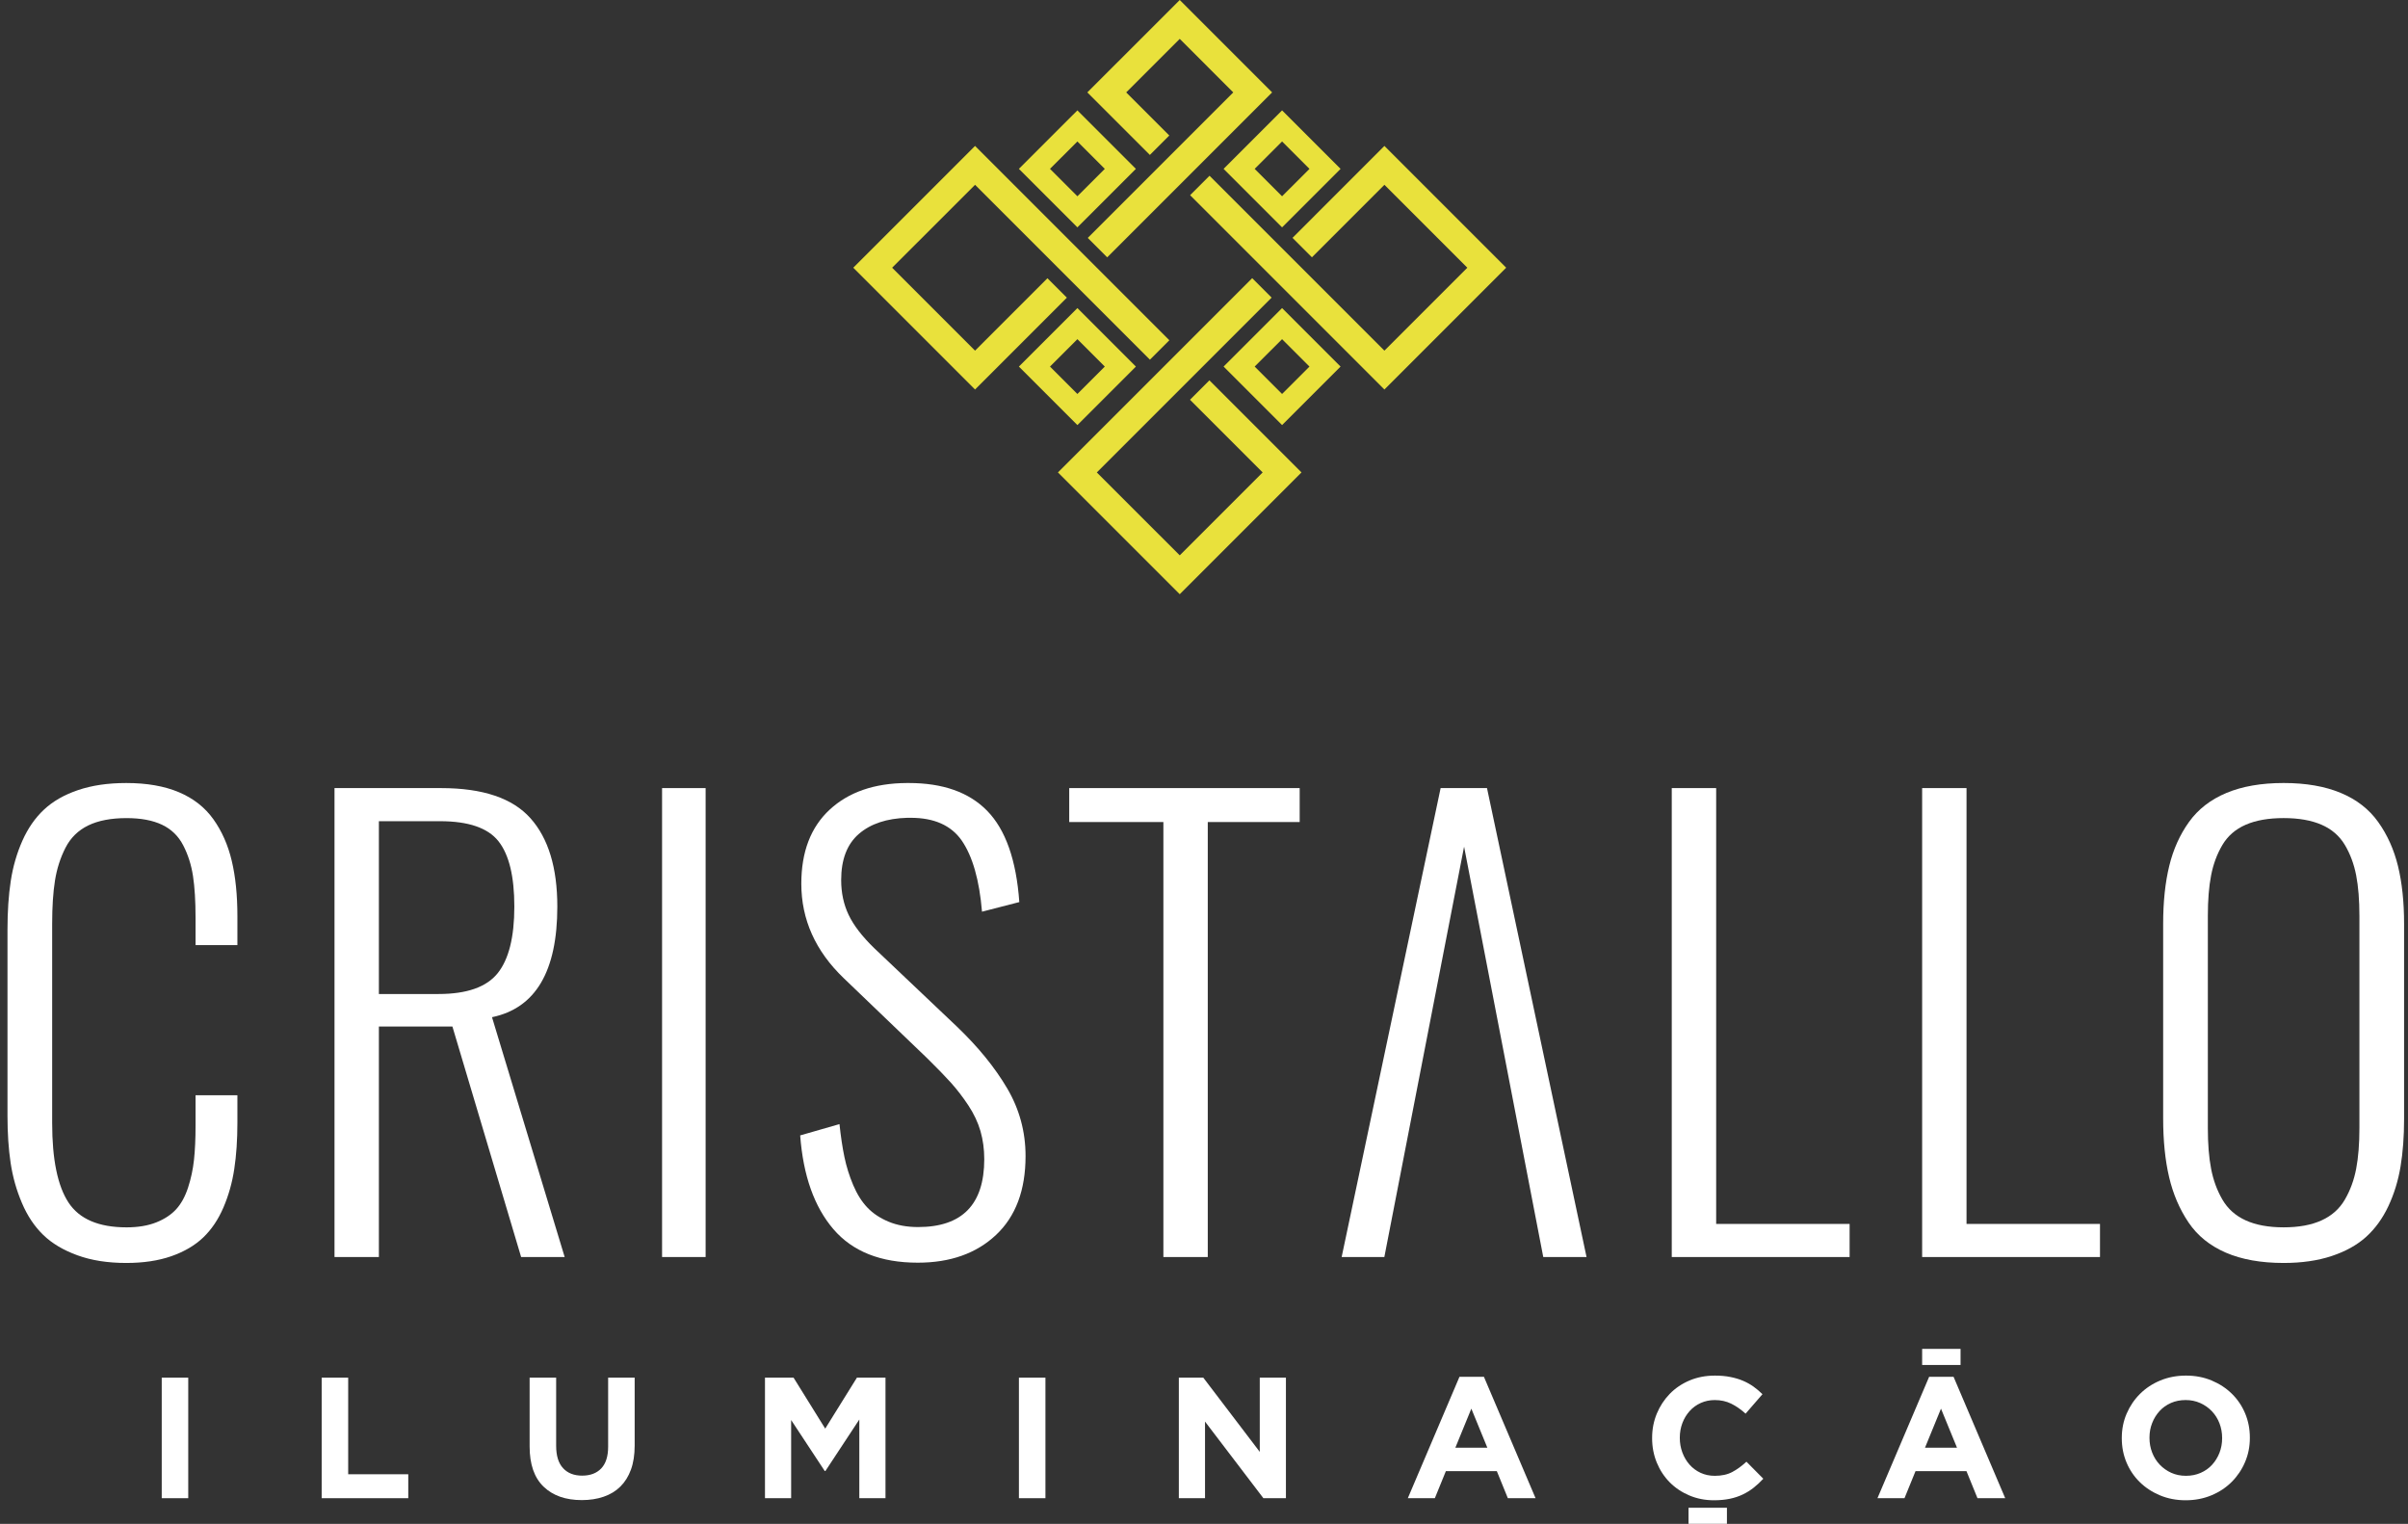
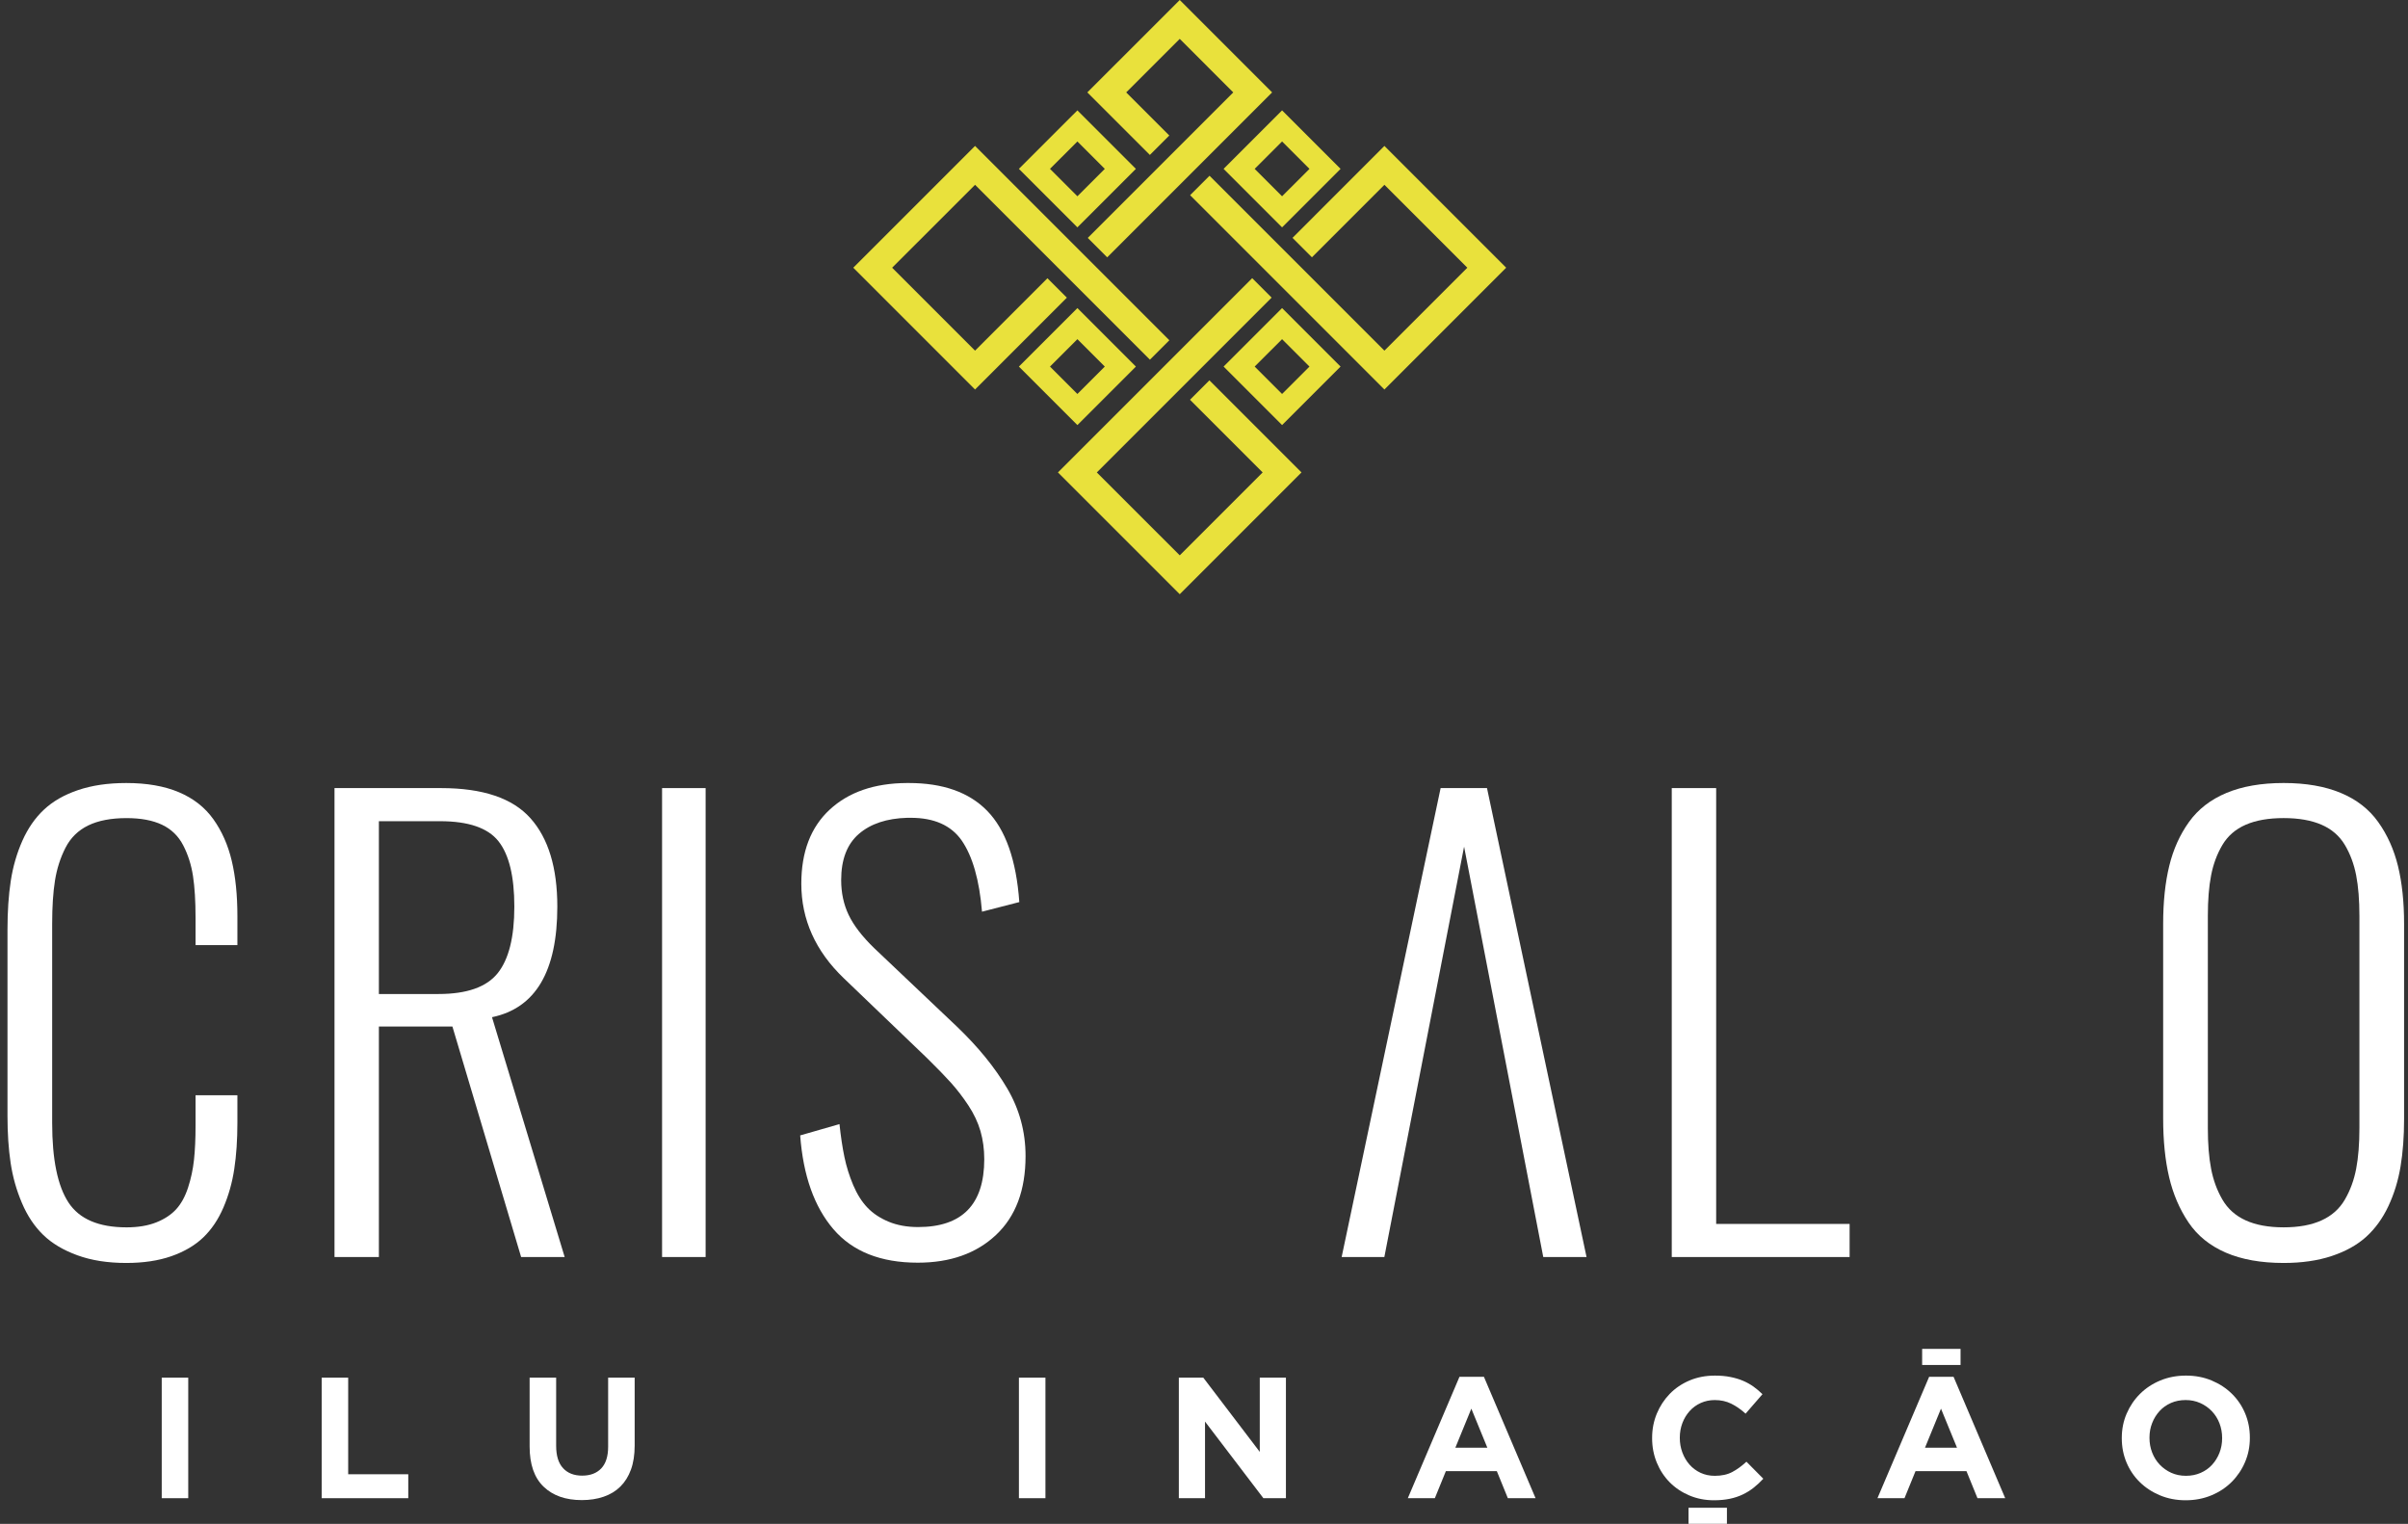
<svg xmlns="http://www.w3.org/2000/svg" xmlns:xlink="http://www.w3.org/1999/xlink" version="1.1" id="Camada_1" x="0px" y="0px" width="672px" height="425.197px" viewBox="60.35 0 672 425.197" enable-background="new 60.35 0 672 425.197" xml:space="preserve">
  <rect x="60.35" y="0" width="672" height="425.197" fill="#333333" stroke="none" />
  <g>
    <g>
      <defs>
        <rect id="SVGID_1_" x="0" y="0" width="793.701" height="425.197" />
      </defs>
      <clipPath id="SVGID_2_">
        <use xlink:href="#SVGID_1_" overflow="visible" />
      </clipPath>
      <path clip-path="url(#SVGID_2_)" fill="#FFFFFF" d="M95.582,352.404c-5.15,0-9.689-0.708-13.608-2.133    c-3.92-1.42-7.102-3.313-9.546-5.681c-2.45-2.366-4.437-5.339-5.957-8.919c-1.529-3.573-2.58-7.312-3.16-11.206    c-0.581-3.892-0.871-8.253-0.871-13.095v-52.007c0-5.055,0.306-9.563,0.909-13.531c0.607-3.978,1.685-7.713,3.231-11.21    c1.555-3.495,3.565-6.402,6.048-8.72c2.467-2.315,5.631-4.133,9.505-5.445c3.864-1.315,8.353-1.973,13.449-1.973    c5.74,0,10.629,0.854,14.686,2.563c4.048,1.71,7.258,4.22,9.624,7.537c2.368,3.315,4.08,7.179,5.129,11.599    c1.055,4.417,1.579,9.58,1.579,15.475v8.048h-11.678v-7.658c0-4.626-0.239-8.495-0.711-11.599    c-0.475-3.107-1.381-5.958-2.726-8.565c-1.341-2.602-3.314-4.521-5.919-5.757c-2.605-1.237-5.901-1.854-9.905-1.854    c-4.308,0-7.877,0.682-10.689,2.049s-4.93,3.451-6.351,6.233c-1.425,2.792-2.397,5.828-2.924,9.115    c-0.526,3.294-0.792,7.327-0.792,12.116v55.555c0,10.152,1.521,17.547,4.542,22.171c3.024,4.632,8.432,6.953,16.214,6.953    c3.214,0,5.978-0.467,8.291-1.383c2.312-0.92,4.166-2.146,5.566-3.671c1.388-1.524,2.494-3.539,3.312-6.038    c0.814-2.497,1.368-5.078,1.655-7.733c0.289-2.655,0.437-5.823,0.437-9.508v-8.524h11.678v7.653c0,4.787-0.289,9.09-0.873,12.903    c-0.57,3.818-1.587,7.405-3.031,10.771c-1.45,3.369-3.33,6.153-5.646,8.365c-2.315,2.211-5.271,3.945-8.879,5.212    C104.57,351.772,100.373,352.404,95.582,352.404" />
    </g>
    <g>
      <defs>
        <rect id="SVGID_3_" x="0" y="0" width="793.701" height="425.197" />
      </defs>
      <clipPath id="SVGID_4_">
        <use xlink:href="#SVGID_3_" overflow="visible" />
      </clipPath>
      <path clip-path="url(#SVGID_4_)" fill="#FFFFFF" d="M153.7,350.748V219.903h29.746c11.631,0,19.945,2.807,24.938,8.409    c5.002,5.602,7.497,13.818,7.497,24.657c0,18.048-6.07,28.333-18.228,30.858l20.279,66.919H205.78l-19.176-64.315h-20.518v64.315    L153.7,350.748L153.7,350.748z M166.087,277.357h16.65c7.893,0,13.387-1.935,16.495-5.799c3.101-3.874,4.654-10.062,4.654-18.589    c0-8.413-1.471-14.49-4.419-18.226c-2.944-3.735-8.391-5.604-16.335-5.604h-17.046V277.357L166.087,277.357z" />
    </g>
    <g>
      <defs>
        <rect id="SVGID_5_" x="0" y="0" width="793.701" height="425.197" />
      </defs>
      <clipPath id="SVGID_6_">
        <use xlink:href="#SVGID_5_" overflow="visible" />
      </clipPath>
      <rect x="245.115" y="219.903" clip-path="url(#SVGID_6_)" fill="#FFFFFF" width="12.153" height="130.845" />
    </g>
    <g>
      <defs>
        <rect id="SVGID_7_" x="0" y="0" width="793.701" height="425.197" />
      </defs>
      <clipPath id="SVGID_8_">
        <use xlink:href="#SVGID_7_" overflow="visible" />
      </clipPath>
      <path clip-path="url(#SVGID_8_)" fill="#FFFFFF" d="M316.479,352.326c-10.358,0-18.211-3.118-23.555-9.354    c-5.336-6.23-8.43-14.949-9.268-26.159l10.966-3.154c0.372,3.474,0.827,6.538,1.384,9.193c0.552,2.654,1.365,5.258,2.442,7.813    c1.08,2.55,2.397,4.642,3.95,6.271c1.549,1.63,3.521,2.946,5.916,3.947c2.398,0.996,5.143,1.503,8.247,1.503    c12.312,0,18.467-6.313,18.467-18.944c0-2.789-0.358-5.403-1.063-7.852c-0.713-2.446-1.847-4.84-3.397-7.183    c-1.554-2.342-3.182-4.454-4.892-6.355c-1.711-1.89-3.935-4.179-6.669-6.862l-23.2-22.252    c-7.895-7.576-11.836-16.363-11.836-26.357c0-8.894,2.637-15.783,7.932-20.678c5.285-4.892,12.455-7.362,21.503-7.418h0.553    c9.521,0,16.809,2.576,21.858,7.733c5.156,5.261,8.153,13.759,8.991,25.488l-10.411,2.682c-0.737-8.837-2.631-15.464-5.679-19.884    c-2.95-4.208-7.686-6.313-14.205-6.313h-0.947c-5.734,0.158-10.252,1.656-13.537,4.498c-3.284,2.845-4.935,7.13-4.935,12.862    c0,3.582,0.699,6.826,2.094,9.747c1.397,2.919,3.775,6.014,7.139,9.271l23.048,21.861c5.944,5.682,10.625,11.431,14.045,17.244    c3.419,5.811,5.13,12.109,5.13,18.898c0,9.523-2.752,16.858-8.251,22.018C332.806,349.75,325.532,352.326,316.479,352.326" />
    </g>
    <g>
      <defs>
-         <rect id="SVGID_9_" x="0" y="0" width="793.701" height="425.197" />
-       </defs>
+         </defs>
      <clipPath id="SVGID_10_">
        <use xlink:href="#SVGID_9_" overflow="visible" />
      </clipPath>
      <polygon clip-path="url(#SVGID_10_)" fill="#FFFFFF" points="385.015,350.748 385.015,229.375 358.739,229.375 358.739,219.902     423.052,219.902 423.052,229.375 397.402,229.375 397.402,350.748   " />
    </g>
    <g>
      <defs>
        <rect id="SVGID_11_" x="0" y="0" width="793.701" height="425.197" />
      </defs>
      <clipPath id="SVGID_12_">
        <use xlink:href="#SVGID_11_" overflow="visible" />
      </clipPath>
      <polygon clip-path="url(#SVGID_12_)" fill="#FFFFFF" points="475.326,219.903 462.385,219.903 434.764,350.748 446.68,350.748     468.933,236.243 491.027,350.748 503.107,350.748   " />
    </g>
    <g>
      <defs>
        <rect id="SVGID_13_" x="0" y="0" width="793.701" height="425.197" />
      </defs>
      <clipPath id="SVGID_14_">
        <use xlink:href="#SVGID_13_" overflow="visible" />
      </clipPath>
      <polygon clip-path="url(#SVGID_14_)" fill="#FFFFFF" points="526.888,350.748 526.888,219.902 539.279,219.902 539.279,341.513     576.521,341.513 576.521,350.748   " />
    </g>
    <g>
      <defs>
        <rect id="SVGID_15_" x="0" y="0" width="793.701" height="425.197" />
      </defs>
      <clipPath id="SVGID_16_">
        <use xlink:href="#SVGID_15_" overflow="visible" />
      </clipPath>
-       <polygon clip-path="url(#SVGID_16_)" fill="#FFFFFF" points="596.76,350.748 596.76,219.902 609.147,219.902 609.147,341.513     646.394,341.513 646.394,350.748   " />
    </g>
    <g>
      <defs>
        <rect id="SVGID_17_" x="0" y="0" width="793.701" height="425.197" />
      </defs>
      <clipPath id="SVGID_18_">
        <use xlink:href="#SVGID_17_" overflow="visible" />
      </clipPath>
      <path clip-path="url(#SVGID_18_)" fill="#FFFFFF" d="M697.641,352.404c-6.307,0-11.688-0.961-16.135-2.881    c-4.444-1.921-7.919-4.735-10.415-8.44c-2.5-3.709-4.305-7.922-5.408-12.628c-1.106-4.708-1.661-10.164-1.661-16.38v-54.288    c0-6.158,0.57-11.547,1.701-16.179c1.129-4.629,2.97-8.719,5.524-12.27c2.55-3.552,6.033-6.249,10.454-8.092    c4.419-1.84,9.732-2.762,15.938-2.762c6.21,0,11.523,0.922,15.942,2.762c4.424,1.843,7.903,4.55,10.455,8.128    c2.555,3.577,4.395,7.684,5.527,12.311c1.129,4.632,1.695,9.995,1.695,16.102v54.451c0,4.893-0.331,9.313-0.987,13.252    c-0.656,3.951-1.787,7.632-3.39,11.05c-1.608,3.421-3.672,6.275-6.199,8.568c-2.524,2.284-5.736,4.071-9.624,5.359    C707.169,351.761,702.691,352.404,697.641,352.404 M687.067,340.526c2.84,1.29,6.365,1.938,10.573,1.938    c4.213,0,7.737-0.647,10.579-1.938c2.842-1.286,5.01-3.219,6.51-5.801c1.499-2.572,2.555-5.438,3.157-8.601    c0.607-3.155,0.905-6.946,0.905-11.362v-59.188c0-4.418-0.298-8.191-0.905-11.323c-0.604-3.128-1.658-5.958-3.157-8.487    c-1.5-2.521-3.668-4.402-6.51-5.638c-2.842-1.237-6.366-1.854-10.579-1.854c-4.208,0-7.733,0.616-10.573,1.854    c-2.841,1.234-5.006,3.116-6.509,5.638c-1.499,2.529-2.551,5.359-3.154,8.487c-0.612,3.132-0.91,6.905-0.91,11.323v59.188    c0,4.416,0.298,8.207,0.91,11.362c0.604,3.161,1.655,6.027,3.154,8.601C682.062,337.307,684.227,339.24,687.067,340.526" />
    </g>
    <g>
      <defs>
        <rect id="SVGID_19_" x="0" y="0" width="793.701" height="425.197" />
      </defs>
      <clipPath id="SVGID_20_">
        <use xlink:href="#SVGID_19_" overflow="visible" />
      </clipPath>
      <polygon clip-path="url(#SVGID_20_)" fill="#E9E13C" points="415.36,25.783 389.582,0 363.792,25.783 381.247,43.228     386.667,37.809 374.64,25.783 389.582,10.846 404.516,25.783 363.915,66.382 369.34,71.806   " />
    </g>
    <g>
      <defs>
        <rect id="SVGID_21_" x="0" y="0" width="793.701" height="425.197" />
      </defs>
      <clipPath id="SVGID_22_">
        <use xlink:href="#SVGID_21_" overflow="visible" />
      </clipPath>
      <polygon clip-path="url(#SVGID_22_)" fill="#E9E13C" points="397.859,106.124 392.44,111.546 412.718,131.822 389.582,154.959     366.44,131.822 415.221,83.042 409.799,77.62 355.591,131.822 389.582,165.804 423.559,131.822   " />
    </g>
    <g>
      <defs>
        <rect id="SVGID_23_" x="0" y="0" width="793.701" height="425.197" />
      </defs>
      <clipPath id="SVGID_24_">
        <use xlink:href="#SVGID_23_" overflow="visible" />
      </clipPath>
      <polygon clip-path="url(#SVGID_24_)" fill="#E9E13C" points="446.698,40.72 421.05,66.371 426.469,71.794 446.698,51.565     469.836,74.7 446.698,97.838 397.896,49.042 392.474,54.463 446.698,108.685 480.681,74.7   " />
    </g>
    <g>
      <defs>
        <rect id="SVGID_25_" x="0" y="0" width="793.701" height="425.197" />
      </defs>
      <clipPath id="SVGID_26_">
        <use xlink:href="#SVGID_25_" overflow="visible" />
      </clipPath>
      <polygon clip-path="url(#SVGID_26_)" fill="#E9E13C" points="332.458,40.72 298.474,74.7 332.458,108.685 358.08,83.061     352.656,77.639 332.458,97.838 309.321,74.7 332.458,51.565 381.259,100.364 386.68,94.941   " />
    </g>
    <g>
      <defs>
        <rect id="SVGID_27_" x="0" y="0" width="793.701" height="425.197" />
      </defs>
      <clipPath id="SVGID_28_">
        <use xlink:href="#SVGID_27_" overflow="visible" />
      </clipPath>
      <path clip-path="url(#SVGID_28_)" fill="#E9E13C" d="M377.344,102.286L361.02,85.964l-16.326,16.322l16.326,16.322    L377.344,102.286z M361.02,94.639l7.646,7.646l-7.646,7.646l-7.648-7.646L361.02,94.639z" />
    </g>
    <g>
      <defs>
        <rect id="SVGID_29_" x="0" y="0" width="793.701" height="425.197" />
      </defs>
      <clipPath id="SVGID_30_">
        <use xlink:href="#SVGID_29_" overflow="visible" />
      </clipPath>
      <path clip-path="url(#SVGID_30_)" fill="#E9E13C" d="M401.818,102.285l16.32,16.322l16.322-16.322l-16.322-16.322L401.818,102.285    z M418.139,109.931l-7.647-7.646l7.647-7.646l7.646,7.646L418.139,109.931z" />
    </g>
    <g>
      <defs>
        <rect id="SVGID_31_" x="0" y="0" width="793.701" height="425.197" />
      </defs>
      <clipPath id="SVGID_32_">
        <use xlink:href="#SVGID_31_" overflow="visible" />
      </clipPath>
      <path clip-path="url(#SVGID_32_)" fill="#E9E13C" d="M377.344,47.121L361.02,30.798l-16.326,16.32l16.326,16.324L377.344,47.121z     M361.02,39.472l7.646,7.648l-7.646,7.645l-7.648-7.647L361.02,39.472z" />
    </g>
    <g>
      <defs>
        <rect id="SVGID_33_" x="0" y="0" width="793.701" height="425.197" />
      </defs>
      <clipPath id="SVGID_34_">
        <use xlink:href="#SVGID_33_" overflow="visible" />
      </clipPath>
      <path clip-path="url(#SVGID_34_)" fill="#E9E13C" d="M418.14,63.442l16.321-16.321L418.14,30.798l-16.321,16.319L418.14,63.442z     M425.785,47.121l-7.646,7.645l-7.649-7.648l7.649-7.645L425.785,47.121z" />
    </g>
    <g>
      <defs>
        <rect id="SVGID_35_" x="0" y="0" width="793.701" height="425.197" />
      </defs>
      <clipPath id="SVGID_36_">
        <use xlink:href="#SVGID_35_" overflow="visible" />
      </clipPath>
      <rect x="105.484" y="384.407" clip-path="url(#SVGID_36_)" fill="#FFFFFF" width="7.4" height="33.635" />
    </g>
    <g>
      <defs>
        <rect id="SVGID_37_" x="0" y="0" width="793.701" height="425.197" />
      </defs>
      <clipPath id="SVGID_38_">
        <use xlink:href="#SVGID_37_" overflow="visible" />
      </clipPath>
      <polygon clip-path="url(#SVGID_38_)" fill="#FFFFFF" points="150.119,384.407 157.518,384.407 157.518,411.363 174.287,411.363     174.287,418.042 150.119,418.042   " />
    </g>
    <g>
      <defs>
        <rect id="SVGID_39_" x="0" y="0" width="793.701" height="425.197" />
      </defs>
      <clipPath id="SVGID_40_">
        <use xlink:href="#SVGID_39_" overflow="visible" />
      </clipPath>
      <path clip-path="url(#SVGID_40_)" fill="#FFFFFF" d="M222.71,418.572c-4.516,0-8.069-1.25-10.664-3.747    c-2.592-2.499-3.893-6.229-3.893-11.198v-19.22h7.401v19.026c0,2.758,0.638,4.829,1.926,6.225    c1.276,1.391,3.052,2.089,5.331,2.089c2.271,0,4.048-0.674,5.332-2.019c1.276-1.343,1.92-3.363,1.92-6.056v-19.267h7.401v18.978    c0,2.566-0.347,4.793-1.036,6.681c-0.688,1.893-1.673,3.467-2.953,4.731c-1.279,1.268-2.837,2.211-4.662,2.835    C226.989,418.259,224.955,418.572,222.71,418.572" />
    </g>
    <g>
      <defs>
        <rect id="SVGID_41_" x="0" y="0" width="793.701" height="425.197" />
      </defs>
      <clipPath id="SVGID_42_">
        <use xlink:href="#SVGID_41_" overflow="visible" />
      </clipPath>
-       <polygon clip-path="url(#SVGID_42_)" fill="#FFFFFF" points="273.832,384.407 281.809,384.407 290.644,398.63 299.489,384.407     307.464,384.407 307.464,418.042 300.16,418.042 300.16,396.085 290.697,410.451 290.506,410.451 281.133,396.227     281.133,418.042 273.832,418.042   " />
    </g>
    <g>
      <defs>
        <rect id="SVGID_43_" x="0" y="0" width="793.701" height="425.197" />
      </defs>
      <clipPath id="SVGID_44_">
        <use xlink:href="#SVGID_43_" overflow="visible" />
      </clipPath>
      <rect x="344.699" y="384.407" clip-path="url(#SVGID_44_)" fill="#FFFFFF" width="7.399" height="33.635" />
    </g>
    <g>
      <defs>
        <rect id="SVGID_45_" x="0" y="0" width="793.701" height="425.197" />
      </defs>
      <clipPath id="SVGID_46_">
        <use xlink:href="#SVGID_45_" overflow="visible" />
      </clipPath>
      <polygon clip-path="url(#SVGID_46_)" fill="#FFFFFF" points="389.331,384.407 396.153,384.407 411.913,405.115 411.913,384.407     419.214,384.407 419.214,418.042 412.924,418.042 396.635,396.661 396.635,418.042 389.331,418.042   " />
    </g>
    <g>
      <defs>
        <rect id="SVGID_47_" x="0" y="0" width="793.701" height="425.197" />
      </defs>
      <clipPath id="SVGID_48_">
        <use xlink:href="#SVGID_47_" overflow="visible" />
      </clipPath>
      <path clip-path="url(#SVGID_48_)" fill="#FFFFFF" d="M467.644,384.169h6.824l14.411,33.872h-7.734l-3.074-7.546h-14.222    l-3.076,7.546h-7.54L467.644,384.169z M475.427,403.96l-4.47-10.902l-4.466,10.902H475.427L475.427,403.96z" />
    </g>
    <g>
      <defs>
        <rect id="SVGID_49_" x="0" y="0" width="793.701" height="425.197" />
      </defs>
      <clipPath id="SVGID_50_">
        <use xlink:href="#SVGID_49_" overflow="visible" />
      </clipPath>
      <path clip-path="url(#SVGID_50_)" fill="#FFFFFF" d="M538.654,418.619c-2.466,0-4.757-0.45-6.874-1.348    c-2.115-0.896-3.937-2.121-5.474-3.673c-1.538-1.559-2.738-3.388-3.605-5.504c-0.862-2.113-1.296-4.37-1.296-6.774v-0.094    c0-2.401,0.434-4.65,1.296-6.753c0.867-2.095,2.067-3.938,3.605-5.523c1.537-1.584,3.379-2.838,5.523-3.747    c2.147-0.914,4.518-1.369,7.112-1.369c1.568,0,3,0.125,4.301,0.387c1.296,0.256,2.474,0.606,3.526,1.055    c1.059,0.449,2.036,0.994,2.936,1.633c0.895,0.643,1.726,1.345,2.495,2.113l-4.707,5.43c-1.315-1.187-2.647-2.117-4.013-2.785    c-1.362-0.674-2.891-1.008-4.588-1.008c-1.408,0-2.713,0.272-3.914,0.815c-1.204,0.544-2.235,1.295-3.099,2.255    c-0.866,0.962-1.539,2.075-2.021,3.343c-0.479,1.266-0.722,2.615-0.722,4.06v0.098c0,1.438,0.241,2.801,0.722,4.081    c0.48,1.281,1.146,2.403,1.997,3.365c0.846,0.956,1.871,1.723,3.072,2.284c1.201,0.557,2.52,0.837,3.963,0.837    c1.921,0,3.547-0.351,4.875-1.059c1.332-0.703,2.65-1.66,3.966-2.878l4.706,4.752c-0.862,0.93-1.759,1.765-2.69,2.5    c-0.93,0.737-1.942,1.367-3.05,1.896c-1.104,0.527-2.314,0.929-3.626,1.199C541.76,418.478,540.287,418.619,538.654,418.619" />
    </g>
    <g>
      <defs>
        <rect id="SVGID_51_" x="0" y="0" width="793.701" height="425.197" />
      </defs>
      <clipPath id="SVGID_52_">
        <use xlink:href="#SVGID_51_" overflow="visible" />
      </clipPath>
      <path clip-path="url(#SVGID_52_)" fill="#FFFFFF" d="M598.712,384.169h6.819l14.413,33.872h-7.738l-3.072-7.546h-14.221    l-3.075,7.546h-7.543L598.712,384.169z M606.493,403.96l-4.471-10.902l-4.467,10.902H606.493L606.493,403.96z" />
    </g>
    <g>
      <defs>
        <rect id="SVGID_53_" x="0" y="0" width="793.701" height="425.197" />
      </defs>
      <clipPath id="SVGID_54_">
        <use xlink:href="#SVGID_53_" overflow="visible" />
      </clipPath>
      <path clip-path="url(#SVGID_54_)" fill="#FFFFFF" d="M670.299,418.618c-2.598,0-4.981-0.459-7.162-1.372    c-2.177-0.909-4.063-2.142-5.646-3.7c-1.585-1.552-2.816-3.374-3.698-5.475c-0.881-2.098-1.317-4.346-1.317-6.751v-0.093    c0-2.403,0.446-4.652,1.342-6.753c0.897-2.096,2.141-3.939,3.725-5.525c1.585-1.584,3.479-2.837,5.669-3.747    c2.192-0.914,4.591-1.369,7.186-1.369c2.594,0,4.979,0.455,7.154,1.369c2.183,0.91,4.063,2.146,5.646,3.7    c1.584,1.554,2.819,3.377,3.7,5.478c0.88,2.098,1.319,4.352,1.319,6.75v0.099c0,2.398-0.449,4.651-1.348,6.748    c-0.894,2.098-2.136,3.939-3.723,5.523c-1.584,1.588-3.472,2.837-5.666,3.746C675.282,418.159,672.889,418.618,670.299,418.618     M670.393,411.794c1.471,0,2.831-0.271,4.082-0.815c1.251-0.543,2.314-1.296,3.195-2.257s1.571-2.075,2.066-3.342    c0.493-1.267,0.742-2.616,0.742-4.061v-0.093c0-1.442-0.249-2.807-0.742-4.086c-0.495-1.279-1.205-2.404-2.117-3.363    c-0.914-0.962-1.991-1.717-3.241-2.282c-1.25-0.56-2.611-0.84-4.08-0.84c-1.512,0-2.877,0.273-4.111,0.817    c-1.23,0.544-2.29,1.295-3.17,2.255c-0.881,0.962-1.569,2.073-2.063,3.342c-0.503,1.266-0.749,2.616-0.749,4.06v0.099    c0,1.437,0.246,2.8,0.749,4.081c0.493,1.28,1.195,2.402,2.107,3.364c0.914,0.956,1.99,1.724,3.22,2.283    C667.517,411.513,668.887,411.794,670.393,411.794" />
    </g>
    <g>
      <defs>
        <rect id="SVGID_55_" x="0" y="0" width="793.701" height="425.197" />
      </defs>
      <clipPath id="SVGID_56_">
        <use xlink:href="#SVGID_55_" overflow="visible" />
      </clipPath>
      <rect x="531.566" y="420.706" clip-path="url(#SVGID_56_)" fill="#FFFFFF" width="10.719" height="4.491" />
    </g>
    <g>
      <defs>
        <rect id="SVGID_57_" x="0" y="0" width="793.701" height="425.197" />
      </defs>
      <clipPath id="SVGID_58_">
        <use xlink:href="#SVGID_57_" overflow="visible" />
      </clipPath>
      <rect x="596.761" y="376.378" clip-path="url(#SVGID_58_)" fill="#FFFFFF" width="10.721" height="4.491" />
    </g>
  </g>
</svg>